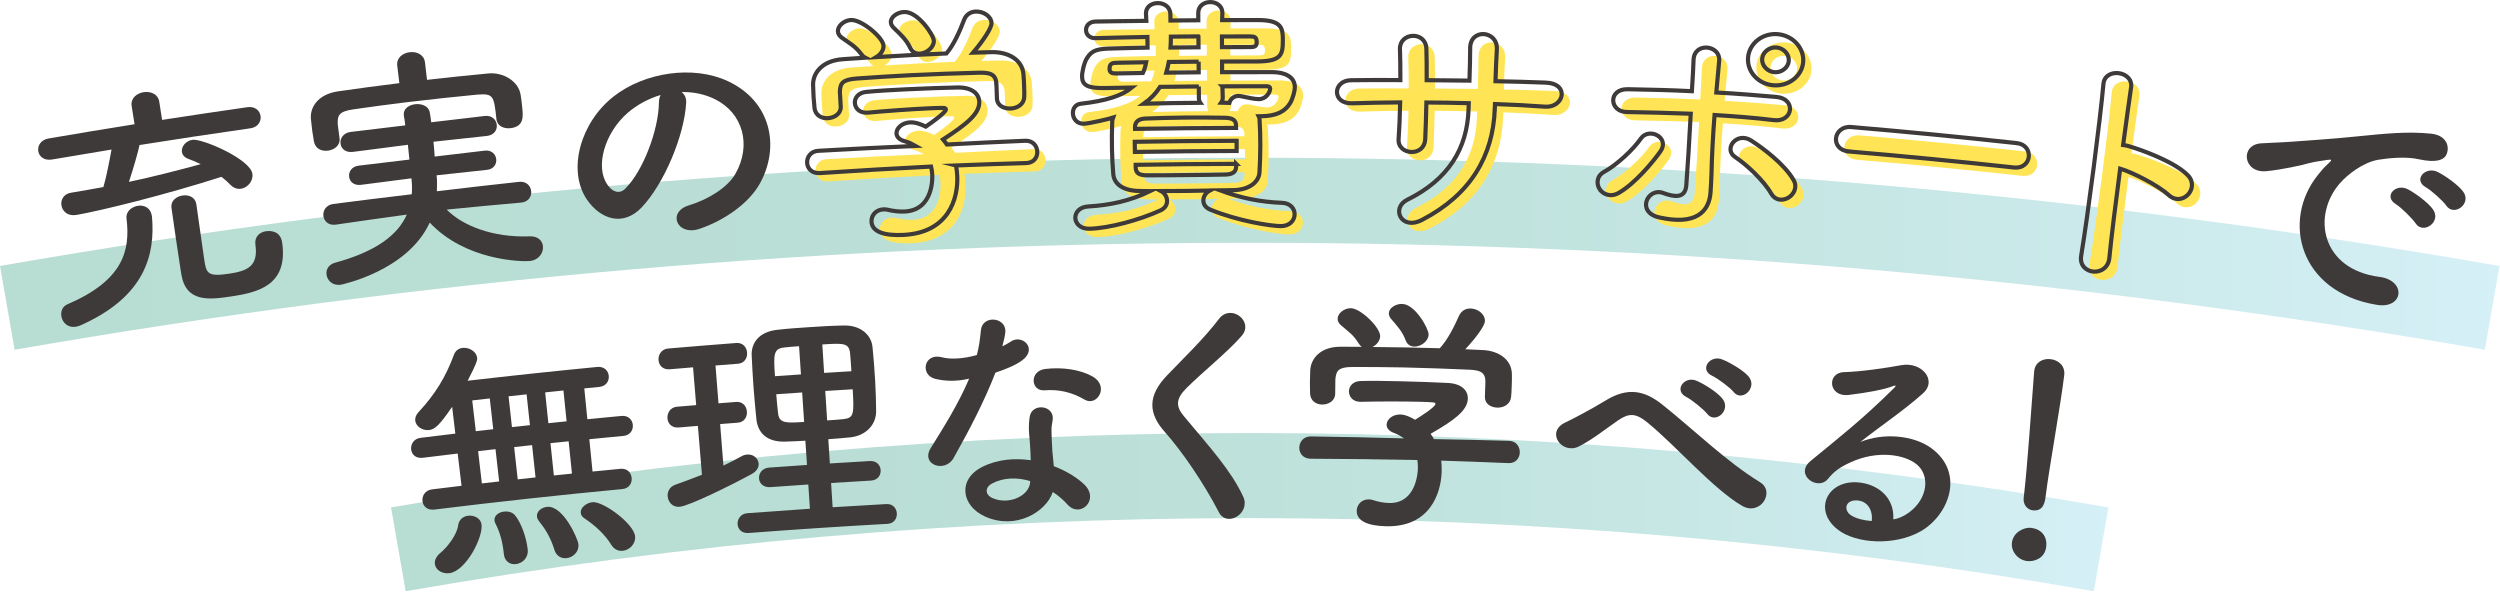
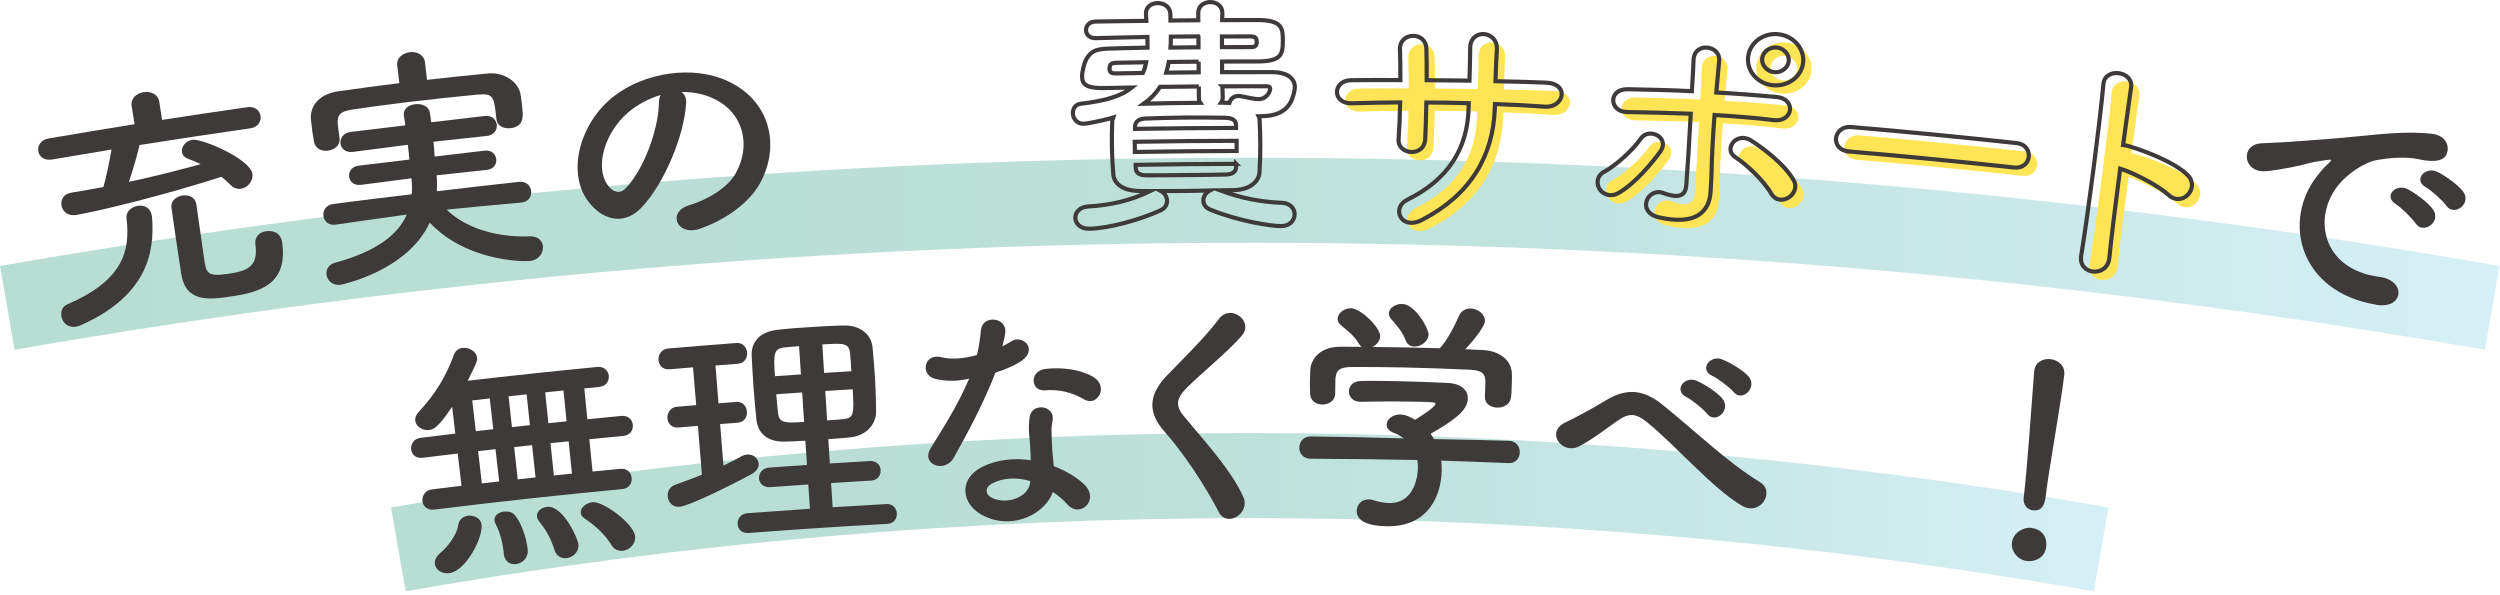
<svg xmlns="http://www.w3.org/2000/svg" xmlns:xlink="http://www.w3.org/1999/xlink" id="_レイヤー_1" viewBox="0 0 1201 286">
  <defs>
    <style>.cls-1{fill:url(#_新規グラデーションスウォッチ_5);}.cls-1,.cls-2,.cls-3,.cls-4{stroke-width:0px;}.cls-2{fill:url(#_新規グラデーションスウォッチ_5-2);}.cls-5{fill:none;stroke:#3e3a39;stroke-miterlimit:10;stroke-width:2px;}.cls-6{opacity:.39;}.cls-3{fill:#3e3a39;}.cls-4{fill:#ffe556;}</style>
    <linearGradient id="_新規グラデーションスウォッチ_5" x1="0" y1="121.895" x2="1200.757" y2="121.895" gradientUnits="userSpaceOnUse">
      <stop offset="0" stop-color="#49a98f" />
      <stop offset=".244" stop-color="#4baa92" />
      <stop offset=".446" stop-color="#54b09c" />
      <stop offset=".633" stop-color="#62b9ad" />
      <stop offset=".811" stop-color="#76c5c6" />
      <stop offset=".982" stop-color="#90d6e5" />
      <stop offset="1" stop-color="#94d8e9" />
    </linearGradient>
    <linearGradient id="_新規グラデーションスウォッチ_5-2" x1="187.852" y1="246.029" x2="1012.905" y2="246.029" xlink:href="#_新規グラデーションスウォッチ_5" />
  </defs>
  <g class="cls-6">
    <path class="cls-1" d="M1193.731,168.024c-392.601-68.52-794.104-68.52-1186.705,0-2.342-13.419-4.684-26.839-7.026-40.258,397.25-69.332,803.507-69.332,1200.757,0-2.342,13.419-4.684,26.839-7.026,40.258Z" />
  </g>
  <g class="cls-6">
    <path class="cls-2" d="M1005.879,284.023c-268.306-46.826-542.695-46.826-811,0-2.342-13.419-4.684-26.838-7.026-40.258,272.954-47.638,552.098-47.638,825.052,0-2.342,13.419-4.684,26.838-7.026,40.258Z" />
  </g>
-   <path class="cls-4" d="M463.264,83.483c.323,1.654.525,3.437.601,5.22.445,10.723-4.13,27.074-25.822,28.146-9.733.497-15.111-1.7-15.37-6.342-.165-2.97,2.071-5.722,5.58-5.909.627-.035,1.252-.065,2.017.132,2.8.687,5.704,1.015,8.335.882,14.016-.694,13.295-16.607,13.25-17.569-.066-1.431-.252-2.726-.565-4.027-17.811.901-35.615,1.945-53.412,3.131-3.904.24-5.96-2.249-6.128-4.865-.175-2.729,1.671-5.6,5.337-5.825,15.589-.891,31.181-1.672,46.777-2.344-1.563-.88-3.253-1.75-5.181-2.251-2.698-.698-3.915-2.186-3.994-3.733-.128-2.494,2.662-5.149,6.468-5.331,2.791-.135,5.517,1.046,7.595,2.022,3.199-2.179,9.732-6.88,9.673-8.306-.021-.473-.539-.692-1.43-.652-1.403-.055-3.818.046-6.741.185-8.134.371-20.451,1.224-29.322,2.076-.127.004-.127.005-.254.014-3.81.211-5.857-2.176-5.999-4.676-.135-2.377,1.634-4.984,5.578-5.32,5.466-.54,12.347-.898,19.102-1.232,9.303-.462,18.614-.753,24.483-.877,7.272-.184,10.465,3.153,10.608,6.843.228,5.833-6.326,10.959-17.421,18.126.67.801,1.339,1.612,1.882,2.422,12.555-.669,25.113-1.268,37.674-1.795,3.669-.113,5.651,2.563,5.735,5.3.08,2.62-1.605,5.294-5.26,5.409-11.266.327-22.53.71-33.794,1.149ZM482.681,44.576c-.181-5.002-3.022-5.728-8.264-5.648-10.224.273-21.723.657-32.833,1.192-9.067.441-17.999,1.026-25.906,1.592-7.014.514-8.066,2.255-8.204,6.434t.404,6.896c.002.04.005.079.007.119.194,3.323-2.868,5.419-6.167,5.617-2.919.175-6.069-1.298-6.427-4.974-.096-1.544-.335-3.321-.453-5.223-.126-2.023-.124-4.051-.236-5.832-.096-5.598,4.281-11.615,14.263-12.311,3.582-.247,7.165-.489,10.747-.726-.66-.321-1.205-.887-1.757-1.573-2.92-4.013-5.83-5.404-9.461-8.053-1.21-.883-1.787-1.923-1.849-2.995-.154-2.617,2.918-5.294,6.266-5.489,4.901-.283,15.412,8.225,15.619,12.392.111,2.141-1.448,4.25-3.44,5.428,11.26-.719,22.402-1.256,33.673-1.743,3.544-4.09,6.595-11.124,8.457-16.089,1.046-2.78,3.324-3.947,5.643-4.039,3.608-.141,7.437,2.223,7.558,5.555.083,2.262-3.818,8.247-8.843,14.162,2.945-.118,6.024-.114,8.971-.223,7.566-.159,14.738,3.419,15.228,10.792.182,1.662.263,4.164.336,6.424.054,1.669.104,3.209.016,4.408-.144,3.46-3.389,5.354-6.566,5.463-3.302.114-6.413-1.442-6.535-4.773-.004-.123-.004-.117-.009-.238-.079-2.182-.159-4.365-.238-6.546ZM445.834,29.783c-1.793.086-3.498-.663-4.493-2.647-2.007-4.314-4.96-6.792-8.079-9.855-.813-.793-1.247-1.73-1.29-2.557-.128-2.497,2.984-4.799,6.334-4.967,6.582-.329,14.19,11.018,14.305,13.755.143,3.212-3.448,6.113-6.777,6.272Z" />
-   <path class="cls-4" d="M552.037,95.767c-8.664.025-12.879-3.458-13.229-8.218-.333-4.04-.542-8.091-.618-11.898-.091-4.526-.052-8.814.116-13.106-.015-.715.228-1.308.467-2.034-1.138.376-11.363,2.863-14.15,2.933-3.296.083-5.138-2.492-5.203-4.993-.058-2.262,1.16-4.316,3.825-4.624,12.181-1.366,19.768-3.883,24.545-7.776-4.29.073-8.581.155-12.871.246-8.537.18-10.999-1.417-11.098-5.467-.049-2.025.985-6.815,2.346-8.872,2.468-3.986,5.151-4.532,12.583-4.679,4.101-.083,9.994-.309,16.53-.405-.025-1.707-.051-3.414-.076-5.121-9.498.142-18.352.433-24.897.581-2.951.066-4.536-1.803-4.584-3.827-.048-2.021,1.448-4.086,4.535-4.153,6.432-.142,15.054-.192,24.444-.335-.059-1.071-.118-2.142-.177-3.213-.002-.119-.004-.238-.005-.357-.049-3.216,2.763-4.927,5.601-4.963,2.967-.039,5.955,1.711,6.123,5.164.012,1.071.025,2.143.037,3.215,4.46-.052,8.92-.095,13.38-.13-.009-1.151-.018-2.301-.027-3.453-.028-3.454,2.796-5.263,5.764-5.28,2.838-.023,5.813,1.755,5.826,5.091,0,.04,0,.08,0,.119-.038,1.151-.076,2.302-.114,3.454,5.704-.025,11.408-.036,17.112-.032,11.711.012,12.077,3.961,12.052,9.914-.028,6.672-.683,9.873-12.064,9.975-5.713-.003-11.427.008-17.14.033.007,1.707.015,3.414.023,5.121,8.089-.036,16.177-.042,24.266-.021,5.749.018,10.718,2.186,10.685,7.312-.009,1.547-.922,5.238-2.206,7.49-2.438,4.04-6.507,6.401-14.503,6.387-.253-.001-.38,0-.634,0,.254.475.38.952.38,1.43.249,3.929.372,8.219.367,12.504-.004,4.288-.135,8.696-.39,12.982-.258,4.526-4.659,8.447-12.567,8.587-2.009.006-4.144.132-6.278.143,9.938,3.649,19.208,5.545,29.613,5.946,4.137.135,6.126,2.889,6.109,5.51-.017,2.858-2.284,5.698-6.655,5.683-4.626-.022-20.222-2.319-33.908-7.941-2.26-.938-3.275-2.598-3.287-4.384-.014-1.903,1.227-3.818,3.104-4.785-3.893.025-7.91.176-11.803.214-3.893.038-7.787-.036-11.68.016,1.771.924,2.924,2.823,2.947,4.726.022,1.788-.835,3.464-3.075,4.565-10.212,4.654-24.75,8.624-34.24,8.853-4.37.107-6.688-2.575-6.757-5.194-.068-2.622,1.994-5.295,6.252-5.516,10.517-.604,19.997-2.688,29.723-7.363-1.507-.017-3.015-.034-4.522-.049ZM541.317,34.136c-2.814.056-4.348.083-4.287,3.062.031,1.548.938,2.124,3.236,2.08,4.257-.083,8.513-.157,12.77-.224.742-1.558,1.229-3.236,1.583-5.146-4.434.068-8.868.142-13.302.227ZM598.07,71.64c-16.316.039-32.631.196-48.945.473.028,1.628.055,3.256.083,4.883,16.29-.276,32.582-.433,48.874-.472-.004-1.628-.008-3.257-.012-4.884ZM597.798,64.138c-.132-2.142-1.278-3.457-5.211-3.556-5.711-.099-12.438-.171-19.163-.107-6.726.062-13.45.274-19.285.48-3.805.18-4.787,2.098-4.884,3.89.006.357.012.715.018,1.072,16.175-.273,32.351-.429,48.528-.468-.001-.437-.002-.874-.003-1.311ZM597.844,82.717c-16.094.039-32.187.194-48.28.466.008.476.016.952.024,1.428.171,2.615,1.696,3.546,5.222,3.609,5.792.035,12.209-.052,18.754-.116,6.544-.063,13.215-.11,19.257-.25,3.145-.13,4.905-1.086,5.026-3.708-.001-.476-.002-.953-.003-1.429ZM579.907,45.531c-6.203.049-12.406.113-18.609.195-1.872,2.999-4.507,5.775-7.778,8.091,8.899-.254,17.8-.362,27.083-.431-.515-.709-.648-1.541-.655-2.495-.014-1.787-.028-3.573-.041-5.359ZM579.815,33.621c-4.775.037-9.55.083-14.325.141-.363,1.791-.726,3.466-1.216,5.136,5.193-.064,10.387-.116,15.581-.156l-.04-5.121ZM579.722,21.474c-4.407.034-8.814.077-13.221.127.021,1.786-.087,3.579-.196,5.243,4.486-.053,8.971-.096,13.457-.131-.014-1.747-.027-3.493-.04-5.24ZM591.251,45.463c.05,1.787.101,3.573.151,5.359.004.951-.247,1.784-.752,2.503,1.314.034,2.629.068,3.943.103.503-1.783,2.024-3.347,4.443-3.346.382,0,.637.121,1.019.117,3.693.705,6.491,1.427,8.654,1.425,3.561.002,5.478-3.324,5.483-5.113.002-.708-.635-1.071-1.783-1.074-7.053-.014-14.106-.005-21.158.026ZM591.018,21.526c.007,1.706.015,3.414.023,5.121,4.529-.02,9.057-.031,13.586-.033,2.691,0,3.077-.716,3.078-2.501.001-2.149-.897-2.621-3.08-2.62-4.536.002-9.071.013-13.606.033Z" />
  <path class="cls-4" d="M722.099,56.234c-.79,22.746-11.697,41.378-35.004,53.421-10.119,5.234-14.898-5.807-7.042-9.694,19.657-9.678,28.857-24.484,29.45-43.66.028-.913.056-1.825.084-2.738-6.867-.21-13.611-.28-20.354-.323-.167,6.784-.322,13.097-.563,17.736-.227,4.043-3.31,6.114-6.593,6.04-3.281-.076-6.521-2.29-6.188-6.21.354-4.875.611-11.066.747-17.615-8.017.075-15.907.175-23.032.433-9.918.341-9.42-10.959-.61-11.085,7.659-.137,15.698-.116,23.738-.065-.011-5.6-.03-10.844-.203-14.894-.224-8.112,12.397-8.782,12.697-.191.161,3.935.157,9.299.142,15.133,6.891.053,13.657.118,20.55.209.189-6.186.368-12.021.342-15.359-.217-9.904,13.27-8.871,12.82.297-.292,4.755-.471,9.993-.655,15.35,8.168.164,16.338.352,23.991.669,12,.392,8.784,12.173-.096,11.558-7.872-.566-15.878-.988-24.143-1.272-.026.753-.052,1.507-.078,2.261Z" />
  <path class="cls-4" d="M772.504,94.947c-1.64-2.468-1.576-6.401,2.058-8.363,6.226-3.387,14.226-10.945,17.685-16.001,3.873-5.634,14.129-.504,9.42,6.142-3.463,4.927-12.284,15.637-20.317,20.106-3.502,1.962-7.204.585-8.845-1.883ZM785.562,57.815c-8.524-.087-9.129-11.091.326-10.954,10.088.179,20.559.42,30.89.943.392-6.295.724-11.649.803-14.984.286-8.823,12.944-7.172,12.317.311-.37,3.676-.857,9.128-1.391,15.304,9.819.525,19.494,1.322,28.909,2.141,9.673.85,8.014,12.305-1.337,11.126-9.359-1.17-18.884-1.834-28.41-2.461-.758,9.614-1.301,19.843-1.462,28.071-.124,3.81-.249,5.709-.468,9.04-.629,9.395-7.086,16.096-24.79,12.062-11.03-2.541-5.464-14.516,2.071-11.689,5.058,1.846,10.531,2.904,11.066-3.625.651-8.429,1.495-21.981,2.145-34.471-10.178-.395-20.489-.632-30.671-.815ZM854.858,96.962c-3.453-6.112-11.88-14.005-17.227-17.473-5.957-3.87.731-12.493,7.67-7.94,5.237,3.351,15.963,11.194,20.409,19.073,1.891,3.371-.034,6.925-2.672,8.393-2.639,1.473-6.167,1.441-8.18-2.053ZM856.036,44.982c-7.266-.54-12.753-6.406-12.286-13.181.468-6.774,6.77-11.945,14.098-11.406,7.33.544,12.933,6.591,12.403,13.36-.53,6.766-6.948,11.761-14.215,11.227ZM857.376,26.809c-3.463-.256-6.609,2.268-6.839,5.473-.229,3.209,2.515,6.149,5.963,6.405,3.45.256,6.595-2.257,6.839-5.461.243-3.207-2.499-6.161-5.964-6.417Z" />
-   <path class="cls-4" d="M892.239,76.768c-4.549-.384-6.462-3.414-6.226-6.261.246-2.962,2.913-5.86,7.227-5.487,26.552,2.262,53.083,4.837,79.589,7.727,4.307.467,6.13,3.671,5.801,6.629-.315,2.838-2.789,5.562-7.079,5.092-26.413-2.879-52.853-5.446-79.311-7.7Z" />
+   <path class="cls-4" d="M892.239,76.768c-4.549-.384-6.462-3.414-6.226-6.261.246-2.962,2.913-5.86,7.227-5.487,26.552,2.262,53.083,4.837,79.589,7.727,4.307.467,6.13,3.671,5.801,6.629-.315,2.838-2.789,5.562-7.079,5.092-26.413-2.879-52.853-5.446-79.311-7.7" />
  <path class="cls-4" d="M1017.325,127.935c-.947,9.596-15.144,8.22-13.516-1.172,3.171-19.051,9.144-65.351,10.684-82.441.707-8.079,14.529-6.271,13.267,1.743-.848,5.778-2.254,16.041-3.819,27.607.634.079,1.392.174,2.138.386,6.964,1.938,22.925,7.851,29.001,14.204,5.849,6.081-2.706,15.37-9.205,9.469-4.904-4.497-16.796-10.7-23.344-12.712-2.153,16.295-4.266,33.314-5.206,42.917Z" />
  <path class="cls-3" d="M36.593,156.93c-4.076.707-6.585-2-7.098-4.933-.408-2.349.441-4.791,2.943-5.831,26.734-11.482,30.226-25.703,28.342-41.231-.414-3.31,2.445-5.584,5.463-6.071,2.892-.466,6.064.836,6.68,4.722.019.119.055.351.094.588,1.553,17.876-3.067,38.131-34.011,51.978-.827.383-1.672.651-2.412.778ZM67.013,69.675c-.479,2.732-3.069,11.704-5.076,17.699,11.885-2.526,23.699-5.568,34.5-8.521-2.093-1.008-4.166-1.901-6.082-2.57-1.787-.694-2.747-1.869-2.963-3.283-.38-2.473,1.778-5.333,5.077-5.832,4.589-.719,27.796,9.248,28.782,16.339.49,3.421-2.255,6.699-5.526,7.176-1.638.237-3.522-.326-5.04-1.91-1.36-1.366-2.704-2.618-4.302-3.82-26.83,8.629-58.195,16.329-69.621,18.299-4.269.724-6.76-1.74-7.245-4.562-.443-2.582,1.001-5.492,4.53-6.089.042-.007.084-.014.126-.021,5.039-.859,10.206-1.723,15.481-2.716,1.198-3.695,2.968-12.678,3.919-18.022-9.504,1.552-19.005,3.143-28.5,4.775-3.925.676-6.249-1.458-6.679-3.921-.448-2.584,1.133-5.515,4.943-6.172,13.756-2.364,27.522-4.645,41.299-6.84-.462-2.901-.925-5.802-1.387-8.704-.602-3.766,2.419-6.177,5.743-6.696,3.322-.523,6.938.842,7.521,4.609.451,2.902.902,5.806,1.353,8.709,13.656-2.121,27.321-4.159,40.996-6.112,3.698-.527,5.957,1.678,6.323,4.274.351,2.477-1.191,5.338-4.874,5.865-17.783,2.542-35.551,5.223-53.302,8.048ZM111.09,142.409c-10.789,1.605-21.865,2.975-24.038-10.908-.734-4.705-4.243-28.026-4.705-31.811-.373-3.201,2.394-5.317,5.288-5.761,3.022-.466,6.167.741,6.687,4.156.701,4.593,2.726,19.58,3.802,26.646.97,6.359,1.399,8.331,11.723,6.785,8.582-1.277,14.384-3.318,12.855-13.925-.562-3.888,2.06-6.074,5.064-6.503,2.504-.358,7.018-.033,7.798,5.511,2.852,20.401-11.459,23.861-24.473,25.809Z" />
  <path class="cls-3" d="M250.423,97.312c-11.947,1.059-23.89,2.183-35.831,3.372,7.37,7.54,21.837,13.538,39.815,12.854,4.022-.182,6.154,2.112,6.421,4.721.317,3.083-1.833,6.65-6.312,7.123-4.123.403-31.058-.252-48.084-18.46-10.683,23.398-42.585,29.809-42.722,29.868-3.971.531-6.463-2.019-6.847-4.851-.318-2.36.87-4.804,4.048-5.71,19.81-5.401,30.227-13.369,34.509-23.138-11.348,1.545-22.689,3.151-34.022,4.812-.042.005-.083.012-.125.017-3.506.466-5.576-1.66-5.909-4.139-.333-2.476,1.201-5.326,4.72-5.795,12.567-1.625,25.138-3.18,37.717-4.663.202-2.54.154-5.055-.159-7.658-8.061,1.014-16.119,2.057-24.174,3.13-3.525.45-5.453-1.579-5.745-3.822-.305-2.365,1.153-4.951,4.564-5.392,8.13-1.001,16.261-1.975,24.395-2.917-.285-2.369-.447-4.741-.731-7.11-8.775,1.1-17.547,2.233-26.314,3.402-3.669.474-5.732-1.536-6.041-3.901-.324-2.479,1.255-5.205,4.809-5.667,8.761-1.086,17.525-2.14,26.292-3.16-.187-1.532-.372-3.074-.684-4.595-.014-.123-.013-.124-.029-.237-.372-3.075,2.37-4.966,5.427-5.329,3.186-.381,6.565.899,7.05,3.964.307,1.526.485,3.055.681,4.716,8.59-1.045,17.185-2.059,25.781-3.038,3.435-.375,5.469,1.805,5.735,4.289.253,2.369-1.264,4.929-4.687,5.3-8.581.898-17.159,1.829-25.736,2.793.275,2.361.44,4.866.578,7.127,8.044-.982,16.09-1.935,24.139-2.859,3.289-.361,5.191,1.831,5.433,4.079.257,2.37-1.141,4.796-4.419,5.154-8.078.847-16.153,1.724-24.226,2.629.307,2.604.231,5.251.132,7.659,13.16-1.585,26.328-3.093,39.503-4.521,3.524-.374,5.548,1.938,5.817,4.54.244,2.366-1.255,5.038-4.643,5.396-.042.005-.083.009-.125.013ZM205.143,38.358c9.967-1.168,19.827-2.148,29.556-3.086,6.922-.627,14.477,3.613,15.44,10.46.312,1.763.534,3.893.743,5.909.441,4.268.958,9.234-5.766,9.945-3.043.319-6.269-1.008-6.626-4.323-.015-.123-.013-.118-.026-.237-1.2-11.132-1.442-12.191-9.372-11.559-10.084.986-21.825,2.219-33.165,3.576-9.3,1.118-18.329,2.358-26.078,3.473-6.987,1.013-7.789,2.809-7.601,7.226t.862,6.614c.005.039.01.079.015.118.432,3.311-2.503,5.494-5.54,5.893-3.037.404-6.168-.858-6.788-4.502-.206-1.538-.569-3.29-.808-5.059-.255-1.887-.379-3.795-.633-5.683-.492-5.578,3.339-11.87,13.156-13.268,9.685-1.375,19.501-2.729,29.339-3.917-.338-2.798-.677-5.596-1.015-8.394-.461-3.779,2.65-6.079,5.984-6.475,3.337-.4,6.895,1.106,7.337,4.891.328,2.8.655,5.599.982,8.398Z" />
  <path class="cls-3" d="M329.625,49.524c-.842,15.239-10.384,38.591-21.464,50.215-8.906,9.268-19.799,5.626-26.313-4.036-9.335-13.925-3.101-36.821,12.995-49.416,14.748-11.522,38.112-15.127,54.867-7.278,20.624,9.595,25.152,31.293,15.407,49.034-5.271,9.567-16.995,17.819-29.116,21.903-10.762,3.615-15.66-8.034-5.071-11.299,9.364-2.799,18.643-8.632,22.345-15.118,7.963-13.952,3.488-29.289-9.703-35.815-5.192-2.59-10.66-3.595-16.17-3.505,1.499,1.073,2.415,2.916,2.225,5.315ZM301.581,54.171c-11.073,9.594-15.87,25.976-9.733,34.607,2.207,3.262,5.631,4.744,8.54,1.85,8.706-8.681,15.954-28.299,16.157-41.221.007-1.437.278-2.776.837-3.775-5.762,1.675-11.276,4.668-15.801,8.539Z" />
-   <path class="cls-5" d="M459.264,79.483c.324,1.652.523,3.438.601,5.22.445,10.726-4.132,27.073-25.823,28.146-9.734.496-15.112-1.706-15.37-6.344-.164-2.971,2.071-5.724,5.58-5.909.627-.033,1.251-.066,2.017.132,2.799.684,5.704,1.017,8.335.883,14.014-.689,13.294-16.608,13.249-17.57-.065-1.425-.25-2.727-.565-4.027-17.811.902-35.615,1.946-53.412,3.131-3.903.242-5.959-2.249-6.128-4.864-.175-2.733,1.672-5.6,5.336-5.826,15.589-.89,31.182-1.671,46.778-2.344-1.564-.877-3.252-1.752-5.181-2.25-2.697-.702-3.917-2.185-3.995-3.733-.127-2.5,2.663-5.144,6.469-5.331,2.791-.136,5.519,1.043,7.595,2.022,3.197-2.179,9.731-6.876,9.673-8.305-.02-.479-.54-.69-1.43-.653-1.404-.056-3.817.05-6.742.185-8.134.368-20.448,1.224-29.321,2.076-.129.002-.127.007-.254.014-3.81.208-5.857-2.179-5.999-4.675-.136-2.379,1.634-4.985,5.578-5.321,5.467-.539,12.347-.9,19.101-1.232,9.305-.458,18.615-.756,24.484-.877,7.272-.183,10.467,3.155,10.607,6.842.228,5.837-6.327,10.958-17.42,18.127.669.809,1.338,1.609,1.881,2.421,12.554-.668,25.113-1.268,37.674-1.795,3.67-.122,5.652,2.568,5.735,5.299.082,2.617-1.605,5.292-5.26,5.41-11.266.326-22.53.71-33.794,1.149ZM478.68,40.577c-.182-4.995-3.021-5.73-8.262-5.648-10.223.272-21.725.651-32.833,1.193-9.068.438-17.999,1.027-25.906,1.592-7.014.51-8.066,2.254-8.204,6.434t.404,6.896c.002.041.005.079.007.119.195,3.325-2.868,5.415-6.168,5.617-2.918.177-6.069-1.296-6.427-4.974-.098-1.541-.334-3.32-.453-5.222-.124-2.02-.125-4.046-.236-5.832-.096-5.602,4.283-11.613,14.264-12.311,3.582-.248,7.164-.489,10.748-.725-.661-.324-1.205-.886-1.757-1.574-2.921-4.011-5.831-5.405-9.461-8.052-1.211-.885-1.787-1.924-1.849-2.996-.155-2.616,2.917-5.302,6.265-5.489,4.9-.281,15.41,8.226,15.619,12.393.108,2.139-1.449,4.246-3.44,5.428,11.26-.719,22.4-1.256,33.673-1.743,3.543-4.09,6.595-11.13,8.457-16.089,1.045-2.782,3.323-3.948,5.643-4.039,3.609-.138,7.436,2.217,7.558,5.555.083,2.258-3.82,8.241-8.844,14.162,2.946-.118,6.024-.111,8.972-.223,7.566-.164,14.737,3.42,15.228,10.792.182,1.661.263,4.166.336,6.423.053,1.664.103,3.216.016,4.408-.144,3.464-3.389,5.355-6.566,5.463-3.303.111-6.413-1.438-6.536-4.773-.004-.117-.003-.118-.009-.238-.08-2.182-.159-4.364-.238-6.545ZM441.833,25.784c-1.793.084-3.498-.672-4.493-2.647-2.006-4.313-4.963-6.793-8.08-9.855-.814-.796-1.247-1.727-1.291-2.558-.127-2.498,2.983-4.807,6.335-4.966,6.583-.328,14.189,11.015,14.306,13.754.142,3.208-3.45,6.114-6.777,6.273Z" />
  <path class="cls-5" d="M548.036,91.767c-8.663.023-12.878-3.457-13.228-8.217-.333-4.043-.542-8.089-.618-11.899-.093-4.523-.05-8.813.116-13.105-.014-.715.227-1.319.467-2.035-1.139.377-11.363,2.862-14.151,2.934-3.296.084-5.138-2.495-5.203-4.993-.057-2.26,1.16-4.321,3.826-4.624,12.178-1.37,19.767-3.881,24.545-7.778-4.291.074-8.581.156-12.872.246-8.536.183-10.998-1.418-11.098-5.467-.05-2.024.986-6.814,2.347-8.871,2.466-3.983,5.152-4.534,12.583-4.68,4.099-.083,9.996-.307,16.53-.405-.025-1.706-.051-3.414-.076-5.121-9.5.141-18.351.439-24.897.581-2.952.069-4.535-1.8-4.584-3.827-.048-2.022,1.447-4.086,4.536-4.154,6.432-.147,15.051-.193,24.444-.335-.059-1.071-.118-2.143-.177-3.213,0-.12-.004-.237-.005-.357-.051-3.218,2.764-4.923,5.601-4.963,2.967-.041,5.956,1.716,6.122,5.164.012,1.072.025,2.143.038,3.215,4.46-.053,8.92-.095,13.38-.13-.009-1.151-.018-2.302-.027-3.453-.028-3.449,2.798-5.261,5.764-5.28,2.838-.019,5.815,1.758,5.826,5.091,0,.04,0,.08,0,.119-.038,1.151-.076,2.303-.114,3.454,5.704-.025,11.408-.035,17.112-.032,11.712.017,12.078,3.967,12.052,9.914-.028,6.678-.681,9.873-12.064,9.975-5.713-.003-11.427.008-17.14.033.007,1.707.015,3.414.023,5.121,8.088-.035,16.178-.042,24.266-.02,5.748.014,10.718,2.195,10.686,7.311-.007,1.545-.923,5.236-2.206,7.491-2.439,4.041-6.507,6.393-14.503,6.386-.253-.004-.38-.002-.634,0,.252.478.38.954.38,1.43.25,3.929.371,8.216.367,12.505-.005,4.281-.135,8.693-.39,12.981-.259,4.522-4.658,8.449-12.567,8.586-2.009.006-4.143.132-6.279.143,9.938,3.652,19.212,5.55,29.614,5.946,4.136.129,6.124,2.888,6.109,5.509-.019,2.862-2.285,5.702-6.655,5.684-4.625-.024-20.222-2.324-33.908-7.942-2.261-.938-3.273-2.597-3.287-4.384-.015-1.907,1.226-3.822,3.104-4.785-3.891.027-7.909.172-11.804.214-3.89.037-7.787-.037-11.679.015,1.77.932,2.924,2.82,2.948,4.727.023,1.788-.837,3.461-3.075,4.565-10.213,4.653-24.751,8.624-34.24,8.854-4.369.101-6.69-2.574-6.758-5.194-.067-2.623,1.994-5.293,6.253-5.516,10.518-.61,19.996-2.69,29.723-7.364-1.508-.017-3.016-.034-4.523-.049ZM537.317,30.136c-2.814.056-4.348.083-4.287,3.063.031,1.545.938,2.126,3.235,2.079,4.257-.083,8.513-.157,12.771-.224.739-1.558,1.23-3.23,1.583-5.146-4.434.067-8.868.142-13.302.227ZM594.069,67.64c-16.315.04-32.631.196-48.945.473.027,1.628.055,3.254.083,4.882,16.29-.275,32.582-.432,48.874-.472-.004-1.627-.008-3.255-.012-4.883ZM593.798,60.137c-.134-2.143-1.278-3.454-5.211-3.556-5.711-.098-12.439-.174-19.164-.107-6.726.066-13.449.268-19.283.48-3.805.178-4.788,2.106-4.884,3.89.006.358.012.714.018,1.072,16.175-.272,32.351-.428,48.528-.468-.001-.438-.002-.874-.003-1.311ZM593.844,78.717c-16.094.04-32.187.194-48.28.466.008.476.016.953.024,1.428.169,2.623,1.698,3.54,5.222,3.609,5.791.03,12.21-.052,18.753-.116,6.545-.065,13.214-.108,19.258-.251,3.145-.134,4.905-1.087,5.026-3.708,0-.476-.002-.954-.004-1.429ZM575.907,41.53c-6.203.048-12.406.113-18.609.195-1.873,3.004-4.509,5.777-7.778,8.092,8.896-.256,17.8-.363,27.083-.432-.514-.71-.65-1.542-.655-2.496-.014-1.787-.027-3.573-.042-5.359ZM575.815,29.621c-4.775.037-9.55.084-14.325.141-.363,1.79-.726,3.464-1.217,5.136,5.194-.064,10.387-.116,15.581-.156-.013-1.707-.026-3.414-.04-5.121ZM575.721,17.475c-4.407.034-8.814.077-13.221.128.021,1.787-.087,3.573-.196,5.243,4.486-.053,8.972-.095,13.458-.13-.014-1.746-.027-3.494-.041-5.24ZM587.251,41.462c.05,1.787.1,3.573.151,5.359.005.952-.248,1.787-.752,2.504,1.314.034,2.628.068,3.942.103.502-1.785,2.025-3.341,4.444-3.347.384,0,.638.119,1.018.117,3.695.709,6.492,1.424,8.655,1.425,3.559,0,5.478-3.326,5.483-5.112.003-.714-.634-1.072-1.783-1.076-7.053-.014-14.106-.005-21.158.026ZM587.018,17.526c.008,1.707.015,3.414.022,5.121,4.529-.02,9.057-.032,13.586-.033,2.69,0,3.077-.712,3.078-2.502.002-2.147-.896-2.618-3.08-2.619-4.535.002-9.071.013-13.606.033Z" />
  <path class="cls-5" d="M718.099,52.233c-.791,22.751-11.697,41.371-35.004,53.422-10.119,5.237-14.897-5.807-7.043-9.693,19.659-9.674,28.859-24.488,29.451-43.661.028-.913.056-1.825.084-2.737-6.87-.212-13.613-.28-20.354-.323-.169,6.787-.323,13.093-.562,17.735-.227,4.047-3.31,6.11-6.593,6.04-3.284-.075-6.52-2.282-6.189-6.209.355-4.879.611-11.062.747-17.615-8.016.072-15.906.175-23.031.433-9.92.346-9.421-10.96-.61-11.085,7.66-.131,15.698-.112,23.738-.065-.012-5.598-.029-10.839-.203-14.894-.226-8.112,12.399-8.78,12.698-.191.158,3.932.156,9.297.142,15.133,6.892.053,13.655.117,20.55.209.191-6.188.367-12.025.342-15.36-.217-9.9,13.269-8.868,12.82.297-.293,4.754-.47,9.994-.655,15.35,8.167.16,16.337.352,23.991.669,11.999.391,8.782,12.173-.097,11.559-7.869-.566-15.877-.991-24.142-1.272-.026.753-.052,1.506-.078,2.26Z" />
  <path class="cls-5" d="M768.504,90.947c-1.641-2.468-1.576-6.401,2.058-8.363,6.225-3.385,14.227-10.945,17.685-16.001,3.873-5.635,14.129-.504,9.42,6.141-3.466,4.922-12.284,15.637-20.318,20.107-3.501,1.968-7.203.577-8.844-1.883ZM781.562,53.816c-8.525-.087-9.128-11.09.326-10.954,10.088.179,20.562.421,30.888.944.389-6.297.723-11.652.803-14.985.286-8.821,12.945-7.173,12.318.31-.37,3.676-.859,9.132-1.391,15.305,9.819.521,19.493,1.325,28.909,2.141,9.673.852,8.015,12.306-1.336,11.126-9.358-1.169-18.885-1.837-28.41-2.461-.759,9.619-1.301,19.842-1.462,28.07-.123,3.812-.249,5.712-.468,9.04-.629,9.399-7.085,16.088-24.79,12.063-11.031-2.538-5.464-14.518,2.07-11.69,5.059,1.851,10.53,2.9,11.066-3.624.652-8.428,1.495-21.983,2.145-34.471-10.177-.393-20.488-.631-30.669-.815ZM850.858,92.963c-3.454-6.115-11.88-14.004-17.227-17.475-5.958-3.866.73-12.498,7.67-7.939,5.236,3.349,15.963,11.198,20.409,19.072,1.888,3.377-.033,6.925-2.672,8.394-2.639,1.476-6.167,1.445-8.18-2.052ZM852.036,40.982c-7.267-.537-12.756-6.407-12.286-13.18.468-6.772,6.769-11.947,14.098-11.405,7.329.542,12.933,6.591,12.403,13.359-.531,6.771-6.949,11.763-14.214,11.227ZM853.376,22.81c-3.462-.253-6.609,2.266-6.84,5.472-.228,3.209,2.516,6.152,5.964,6.405,3.448.253,6.594-2.251,6.839-5.461.243-3.202-2.501-6.158-5.964-6.416Z" />
  <path class="cls-5" d="M888.238,72.768c-4.549-.386-6.461-3.407-6.226-6.261.244-2.969,2.914-5.85,7.227-5.486,26.551,2.261,53.083,4.836,79.589,7.727,4.305.466,6.132,3.673,5.801,6.629-.316,2.842-2.79,5.558-7.079,5.091-26.414-2.88-52.853-5.446-79.312-7.699Z" />
  <path class="cls-5" d="M1013.325,123.936c-.948,9.593-15.143,8.221-13.517-1.172,3.171-19.048,9.146-65.357,10.685-82.442.709-8.08,14.53-6.269,13.268,1.743-.849,5.778-2.254,16.042-3.819,27.608.633.08,1.391.176,2.137.386,6.965,1.936,22.924,7.853,29.001,14.204,5.85,6.075-2.706,15.371-9.206,9.47-4.902-4.497-16.794-10.708-23.342-12.713-2.153,16.292-4.264,33.316-5.206,42.917Z" />
  <path class="cls-3" d="M1113.423,84.178c1.605-2.042,3.031-3.757,4.981-5.501,2.404-2.169,1.753-2.136-.758-1.803-9.918,1.375-7.771,1.699-16.82,3.479-4.256.812-7.96,1.473-11.886,1.864-11.503,1.229-13.016-12.813-2.587-13.371,2.749-.209,10.292-.432,14.486-.772,6.424-.497,17.937-1.174,31.419-2.547,13.613-1.352,24.374-2.484,35.672-1.314,7.957.854,9.131,6.983,7.094,10.501-1.101,1.868-4.284,3.729-13.061,1.782-6.397-1.432-14.746-.497-19.271.22-7.469,1.208-15.028,7.256-18.477,11.178-13.761,15.612-9.098,41.535,18.861,45.111,13.151,1.688,11.674,15.694-1.434,13.402-37.287-6.18-45.523-40.584-28.219-62.229ZM1150.995,98.099c-6.224-3.794,0-10.267,5.833-7.125,3.335,1.76,9.582,6.191,11.972,9.621,4.264,6.042-4.789,12.228-8.361,6.679-1.435-2.178-6.976-7.684-9.444-9.175ZM1165.415,89.997c-6.398-3.612-.22-10.304,5.662-7.378,3.359,1.657,9.633,5.996,12.165,9.342,4.426,5.844-4.342,12.296-8.052,6.826-1.436-2.183-7.282-7.408-9.775-8.79Z" />
  <path class="cls-3" d="M208.706,244.791c-3.482.433-5.441-1.605-5.738-3.967-.311-2.483,1.171-5.31,4.542-5.725,4.737-.583,9.474-1.157,14.212-1.721-.614-5.165-1.228-10.328-1.842-15.493-5.567.662-11.134,1.338-16.699,2.029-3.509.436-5.362-1.61-5.66-3.973-.299-2.368,1.192-5.196,4.472-5.6,5.582-.693,11.165-1.371,16.749-2.035-.511-4.296-1.021-8.593-1.532-12.89-6.093,9.005-8.442,10.854-10.997,11.165-3.158.388-6.368-1.617-6.722-4.449-.163-1.303.27-2.793,1.693-4.291,7.971-8.548,13.045-16.948,16.909-27.474.76-2.012,2.382-3.038,4.105-3.238,3.076-.355,6.666,1.629,7.03,4.824.124,1.069-.311,2.792-4.574,10.957,20.758-2.41,41.534-4.621,62.324-6.634,3.308-.318,5.252,1.889,5.476,4.26.236,2.49-1.25,5.019-4.547,5.341-2.403.233-4.806.468-7.209.706.489,4.938.978,9.875,1.467,14.814,5.472-.542,10.945-1.069,16.419-1.583,3.288-.31,5.204,1.914,5.425,4.279.229,2.489-1.249,5.018-4.524,5.325-5.458.512-10.914,1.039-16.37,1.579.513,5.175,1.025,10.35,1.537,15.526,4.464-.442,8.93-.875,13.396-1.298,3.379-.316,5.17,1.906,5.402,4.396.22,2.372-1.113,5.011-4.48,5.326-30.121,2.856-60.212,6.136-90.263,9.845ZM208.91,270.927c-.206-1.652.527-3.545,2.721-5.377,2.968-2.405,7.819-8.388,8.465-13.147.379-2.92,2.516-4.382,4.793-4.65,2.88-.339,6.1,1.203,6.456,4.278.713,6.271-7.545,22.344-15.488,23.319-3.566.433-6.593-1.586-6.948-4.422ZM235.282,191.4c-2.806.317-5.612.639-8.417.964.571,4.93,1.141,9.858,1.712,14.788,2.793-.323,5.586-.643,8.379-.959-.558-4.931-1.116-9.861-1.674-14.792ZM238.041,215.777c-2.785.315-5.57.633-8.354.957.598,5.167,1.196,10.333,1.795,15.498,2.771-.321,5.542-.638,8.314-.952-.585-5.168-1.169-10.335-1.754-15.502ZM247.785,271.008c-2.617.299-5.32-1.197-5.723-4.747-.014-.119-.013-.122-.027-.237-.039-.354-.081-.71-.121-1.064-.564-4.971-1.952-9.726-3.808-13.231-.308-.56-.495-1.14-.549-1.615-.285-2.485,2.084-4.075,4.605-4.36,1.921-.215,3.918.28,5.17,1.698,3.074,3.613,5.565,10.885,6.178,16.451.453,4.141-2.631,6.763-5.725,7.105ZM252.98,189.446c-2.89.311-5.779.625-8.668.944.544,4.932,1.089,9.865,1.633,14.797,2.876-.317,5.752-.631,8.628-.94-.531-4.933-1.062-9.866-1.593-14.801ZM255.605,213.839c-2.868.309-5.735.621-8.603.938.571,5.169,1.141,10.339,1.711,15.508,2.854-.315,5.707-.626,8.561-.934-.557-5.17-1.113-10.341-1.67-15.512ZM272.168,268.132c-2.5.255-4.913-.927-5.849-4.055-1.844-6.033-4.597-10.292-7.387-13.703-.572-.776-.886-1.462-.962-2.172-.269-2.49,2.071-4.419,4.834-4.711,7.695-.818,14.789,15.224,15.059,17.948.385,3.793-2.716,6.384-5.695,6.693ZM270.683,187.59c-2.931.299-5.862.603-8.792.91.517,4.935,1.035,9.871,1.552,14.805,2.917-.306,5.834-.608,8.751-.905-.504-4.937-1.009-9.874-1.512-14.81ZM273.175,211.996c-2.909.296-5.817.599-8.725.903.542,5.172,1.085,10.345,1.627,15.517,2.894-.304,5.789-.603,8.683-.899-.528-5.174-1.057-10.348-1.585-15.521ZM299.133,264.6c-2.024.191-4.023-.571-5.448-2.825-3.154-5.196-8.047-9.5-12.72-12.622-1.293-.826-1.869-1.729-1.977-2.792-.241-2.373,2.544-4.804,5.667-5.119,5.062-.509,19.892,10.279,20.448,16.454.342,3.676-2.752,6.599-5.97,6.904Z" />
  <path class="cls-3" d="M335.268,204.586c-3.076.255-6.152.514-9.228.776-3.4.289-5.184-1.939-5.391-4.316-.227-2.609,1.369-5.381,4.538-5.651,3.085-.264,6.17-.523,9.256-.778-.501-6.053-1-12.107-1.501-18.16-3.715.308-7.431.62-11.146.94-3.427.297-5.229-1.937-5.437-4.31-.23-2.604,1.384-5.382,4.578-5.657,10.933-.941,21.869-1.828,32.809-2.659,3.197-.238,4.981,2.136,5.166,4.627.185,2.496-1.222,5.108-4.407,5.348-3.594.273-7.188.552-10.782.837.48,6.055.961,12.11,1.441,18.165,2.843-.225,5.685-.446,8.528-.665,3.17-.242,4.94,2.138,5.127,4.627.187,2.494-1.206,5.104-4.363,5.348-2.834.217-5.668.437-8.502.663.528,6.648,1.055,13.296,1.582,19.946,3.044-1.438,5.962-2.98,8.763-4.506.931-.548,1.77-.73,2.735-.806,2.902-.219,5.246,1.875,5.43,4.371.122,1.665-.822,3.647-3.386,5.029-10.962,5.94-30.136,15.296-34.562,15.697-3.478.308-5.521-2.266-5.759-4.997-.199-2.255.925-4.62,3.634-5.578,4.352-1.576,8.587-3.124,12.819-4.791-.647-7.834-1.295-15.667-1.942-23.501ZM359.722,256.046c-3.463.267-5.194-1.871-5.369-4.125-.195-2.492,1.409-5.132,4.645-5.375,10.026-.763,20.055-1.482,30.087-2.152-.259-3.882-.519-7.764-.778-11.646-6.057.404-12.113.826-18.167,1.265-3.489.255-5.338-1.875-5.508-4.134-.177-2.373,1.448-5.003,4.827-5.25,6.073-.44,12.146-.863,18.221-1.269-.26-3.882-.519-7.763-.778-11.645-3.392.226-6.667.332-9.827.433-8.499.238-12.96-4.083-13.688-10.598-.48-4.861-1.002-10.194-1.394-15.541-.395-5.344-.667-10.695-.896-15.459-.152-5.354,3.014-11.1,12.35-12.111,4.91-.581,10.082-.931,15.502-1.284,5.297-.354,10.842-.691,16.276-.78,8.272-.258,13.364,4.595,13.926,10.286.544,5.332.979,10.922,1.291,16.507.268,4.757.422,9.76.447,14.528-.021,6.202-4.707,11.589-12.436,12.413-3.507.33-7.015.668-10.526.888.246,3.883.492,7.766.738,11.648,6.397-.405,12.796-.792,19.195-1.159,3.38-.187,5.083,2.099,5.209,4.357.134,2.377-1.299,4.847-4.671,5.035-6.38.366-12.76.752-19.139,1.156.246,3.883.492,7.766.738,11.648,8.594-.544,17.191-1.054,25.788-1.529,3.239-.181,4.928,2.122,5.054,4.496.128,2.375-1.301,4.841-4.529,5.017-22.207,1.227-44.404,2.688-66.588,4.379ZM383.869,166.321c-2.457.167-4.79.32-6.87.586-5.398.491-5.459,3.127-4.701,13.819,4.159-.293,8.317-.58,12.476-.857-.302-4.516-.604-9.032-.905-13.548ZM385.354,188.543c-4.148.277-8.295.562-12.443.855.219,3.092.566,6.288.906,9.368.58,4.731,4.222,4.469,12.481,3.917-.315-4.713-.63-9.426-.945-14.14ZM409,178.341c-.176-2.972-.351-5.945-.645-8.791-.535-4.855-3.363-4.706-13.314-4.075.289,4.556.577,9.112.866,13.668,4.364-.276,8.728-.544,13.092-.803ZM396.457,187.82c.298,4.715.598,9.429.896,14.144,2.552-.164,5.222-.331,7.647-.595,5.208-.559,5.354-2.225,4.636-14.356-4.394.26-8.787.53-13.179.808Z" />
  <path class="cls-3" d="M449.428,182.036c-7.551-1.664-5.766-12.726,3.076-10.396,4.105,1.121,10.47.722,16.782-1.083,1.068-3.978,1.528-7.807,1.973-12.119.825-7.075,11.74-6.173,11.733.625-.058,1.787-.704,4.44-1.456,7.322,1.449-.767,2.776-1.413,3.857-2.165,5.403-4.01,13.384,3.12,5.714,8.856-2.989,2.246-7.941,4.327-12.901,5.947-5.242,13.662-12.924,28.282-20.096,41.002-4.137,7.332-15.936,3.256-11.001-4.735,6.299-10.202,13.013-20.631,18.476-33.378-6.182,1.448-11.45,1.214-16.158.122ZM473.162,248.111c-11.351-5.127-13.292-17.918-1.089-23.913,7.345-3.637,15.556-4.173,23.087-3.116-.045-1.305-.085-2.62-.139-4.167-.097-2.974-.441-5.947-.661-8.915-.2-2.377-.067-5.721.341-7.995,1.239-6.603,12.01-5.385,11.001,1.797-.311,1.794-.636,3.116-.561,5.617.082,2.735.173,5.715.396,9.162.189,2.262.505,4.751.704,7.367,6.471,2.428,11.868,5.977,14.956,9.119,7.026,7.334-2.474,16.016-8.406,9.278-1.859-2.09-4.202-4.169-7.022-5.991-3.223,9.626-17.85,18.423-32.609,11.756ZM476.381,232.37c-3.184,1.792-3.281,5.256.391,6.897,7.338,3.29,16.92-.503,18.038-6.973.107-.362-.028-.83.081-1.194-6.205-1.822-12.727-1.819-18.509,1.27ZM501.857,187.504c-6.69.571-7.516-9.29.296-10.256,8.057-.964,16.67.24,22.617,3.554,8.417,4.693,2.29,14.71-3.756,11.171-5.814-3.427-12.093-5.041-19.157-4.468Z" />
  <path class="cls-3" d="M585.511,246.024c-7.009-13.542-17.399-28.938-25.901-38.469-8.121-9.055-8.303-17.521,1.109-27.29,8.204-8.563,17.575-17.455,24.926-27.137,5.648-7.296,16.772,1.148,10.984,8.062-6.146,7.268-19.078,17.698-26.559,25.163-5.197,5.176-5.383,8.754-1.325,13.59,12.301,14.757,22.59,25.927,28.493,38.658,3.715,7.969-7.865,15.021-11.727,7.422Z" />
  <path class="cls-3" d="M692.359,221.286c.196,1.673.264,3.466.215,5.249-.313,10.728-5.804,26.72-26.575,26.281-9.32-.188-14.303-2.758-14.233-7.4.046-2.982,2.366-5.562,5.728-5.504.6.007,1.199.021,1.916.272,2.625.875,5.374,1.41,7.893,1.461,13.423.287,13.828-15.644,13.85-16.603.035-1.433-.053-2.741-.262-4.058-17.064-.34-34.129-.543-51.194-.61-3.743-.034-5.535-2.659-5.518-5.283.019-2.736,1.973-5.468,5.489-5.436,14.94.208,29.878.519,44.813.934-1.431-.988-2.984-1.969-4.792-2.606-2.527-.89-3.588-2.455-3.558-4.003.05-2.499,2.894-4.951,6.542-4.867,2.672.06,5.196,1.428,7.112,2.544,3.205-1.95,9.767-6.187,9.807-7.611.014-.475-.467-.728-1.32-.75-1.337-.159-3.651-.213-6.451-.285-7.795-.199-19.611-.206-28.141.026-.121,0-.122-.003-.243-.004-3.652-.058-5.443-2.585-5.409-5.083.035-2.383,1.9-4.854,5.69-4.917,5.256-.153,11.852-.032,18.326.104,8.914.19,17.829.543,23.443.828,6.959.323,9.781,3.875,9.66,7.56-.183,5.835-6.797,10.499-17.883,16.875.584.849,1.167,1.698,1.629,2.545,12.033.205,24.065.478,36.097.818,3.512.133,5.219,2.946,5.11,5.682-.105,2.618-1.897,5.165-5.398,5.033-10.779-.452-21.56-.849-32.343-1.192ZM713.583,183.821c.17-4.999-2.491-5.928-7.504-6.207-9.784-.438-20.797-.853-31.444-1.091-8.691-.194-17.259-.225-24.851-.22-6.734.02-7.855,1.685-8.272,5.845t-.084,6.907c0,.04,0,.08-.001.119-.041,3.337-3.11,5.196-6.271,5.17-2.801-.031-5.704-1.72-5.798-5.414.014-1.548-.095-3.336-.078-5.241.017-2.024.157-4.05.171-5.833.288-5.596,4.877-11.281,14.459-11.281,3.438.004,6.876.013,10.314.029-.607-.366-1.088-.973-1.569-1.692-2.514-4.206-5.201-5.797-8.489-8.696-1.094-.967-1.574-2.038-1.562-3.116.03-2.619,3.147-5.078,6.359-5.037,4.701.059,14.162,9.281,14.075,13.453-.041,2.143-1.676,4.136-3.658,5.175,10.806.071,21.485.311,32.286.607,3.664-3.832,7.067-10.642,9.188-15.463,1.191-2.701,3.446-3.708,5.671-3.636,3.459.104,6.954,2.733,6.839,6.063-.078,2.264-4.217,7.954-9.427,13.515,2.822.087,5.764.301,8.586.398,7.242.363,13.844,4.43,13.803,11.819.058,1.673-.038,4.169-.124,6.431-.064,1.667-.122,3.212-.29,4.398-.377,3.44-3.606,5.106-6.648,4.997-3.165-.114-6.028-1.881-5.913-5.213.004-.117.005-.124.008-.238.075-2.182.15-4.363.225-6.546ZM679.402,166.507c-1.716-.044-3.296-.908-4.111-2.953-1.621-4.447-4.272-7.128-7.042-10.395-.721-.85-1.074-1.809-1.058-2.643.048-2.501,3.178-4.58,6.393-4.513,6.312.137,12.802,11.978,12.723,14.717-.085,3.213-3.712,5.857-6.905,5.786Z" />
  <path class="cls-3" d="M791.54,203.062c-5.817-4.757-9.005-4.693-14.319-1.046-6.075,4.201-12.036,9.021-18.627,12.398-8.194,4.252-16.431-6.959-6.499-11.516,3.105-1.412,12.604-6.437,19.044-10.389,10.99-6.814,19.117-4.797,27.506,1.91,14.937,11.886,30.772,27.398,46.846,37.223,7.516,4.523.184,16.486-8.702,11.292-13.958-8.204-31.729-28.828-45.25-39.872ZM810.13,190.721c-6.292-3.146-.937-10.329,4.918-7.797,3.348,1.411,9.706,5.3,12.303,8.47,4.623,5.574-3.317,12.542-7.234,7.384-1.572-2.018-7.492-6.829-9.987-8.057ZM822.575,180.561c-6.44-2.942-1.16-10.224,4.724-7.914,3.364,1.304,9.872,4.996,12.596,8.06,4.761,5.37-3.011,12.668-7.057,7.61-1.572-2.022-7.758-6.634-10.263-7.756Z" />
-   <path class="cls-3" d="M916.855,246.366c9.514-6.833,10.332-18.114,3.889-23.31-5.862-4.777-18.883-6.873-31.716-.959-5.074,2.299-7.793,4.211-10.915,8.009-4.866,5.911-16.328-2.089-8.253-8.709,14.381-11.819,25.014-20.084,40.101-35.045,1.5-1.537.234-1.169-.788-.793-3.59,1.456-11.869,3.068-21.064,4.175-9.803,1.176-10.649-10.723-2.241-10.957,8.283-.243,20.3-2.004,27.478-3.349,10.084-1.786,17.315,7.448,10.542,13.472-4.329,3.878-9.654,8.024-14.934,11.951-5.282,3.924-10.531,7.75-15.269,11.501,11.165-4.617,25.637-3.222,34.07,2.908,16.393,11.981,8.427,32.233-5.011,39.953-12.687,7.203-31.288,5.936-39.86-.782-11.967-9.288-5.113-23.537,9.17-22.734,9.677.515,18.161,7.079,17.48,17.783,2.32-.256,4.976-1.433,7.32-3.115ZM891.631,240.388c-5.329-.003-5.998,4.841-2.344,7.202,2.627,1.671,6.535,2.506,9.899,2.702.63-5.44-2.227-9.9-7.556-9.904Z" />
  <path class="cls-3" d="M973.836,269.539c-4.522-.53-7.78-4.74-7.32-8.764.597-5.207,5.964-7.583,9.197-7.204,4.67.542,7.918,3.823,7.277,9.14-.683,5.673-5.942,7.205-9.154,6.828ZM972.197,238.892c.083-.711.177-1.537.288-2.485,1.332-11.473,3.312-39.179,4.717-57.839.014-.115.028-.232.041-.355.503-4.375,4.31-6.097,7.87-5.679,3.682.437,7.097,3.124,6.543,7.733-1.678,13.951-7.506,46.237-8.865,57.711-.338,2.837-.932,7.807-6.21,7.181-2.521-.298-4.821-2.479-4.396-6.149.004-.04.009-.078.014-.118Z" />
</svg>